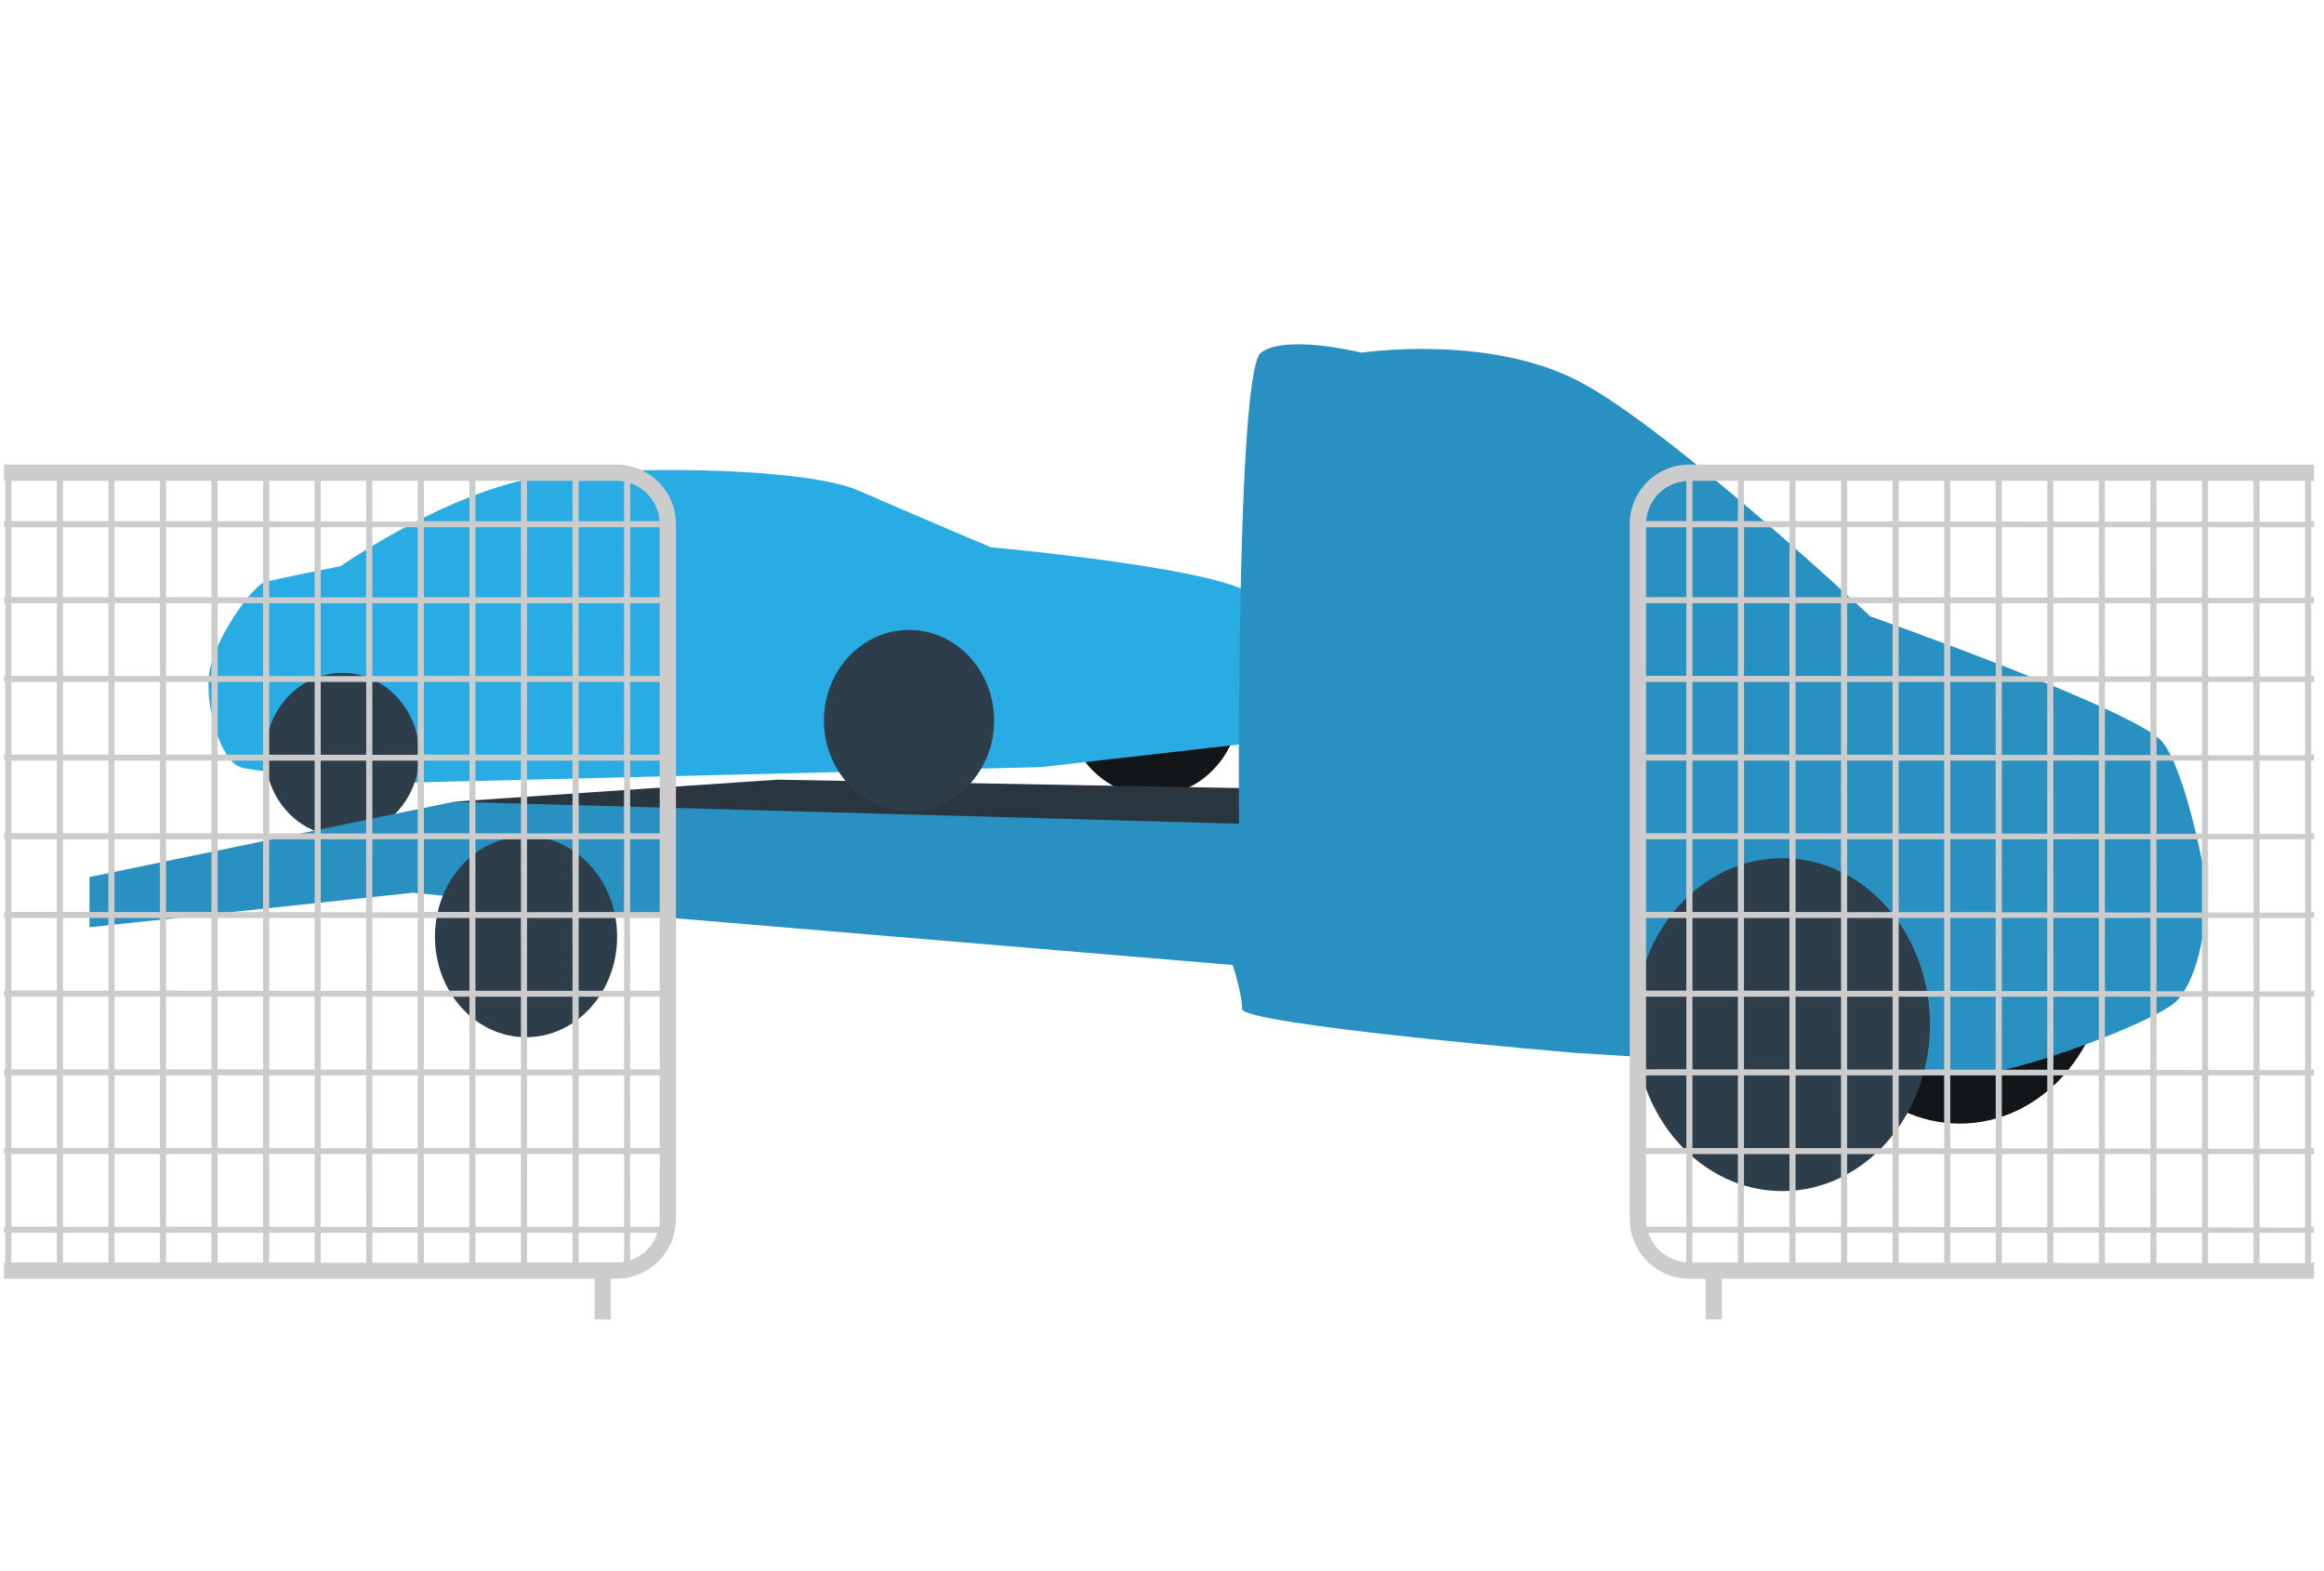
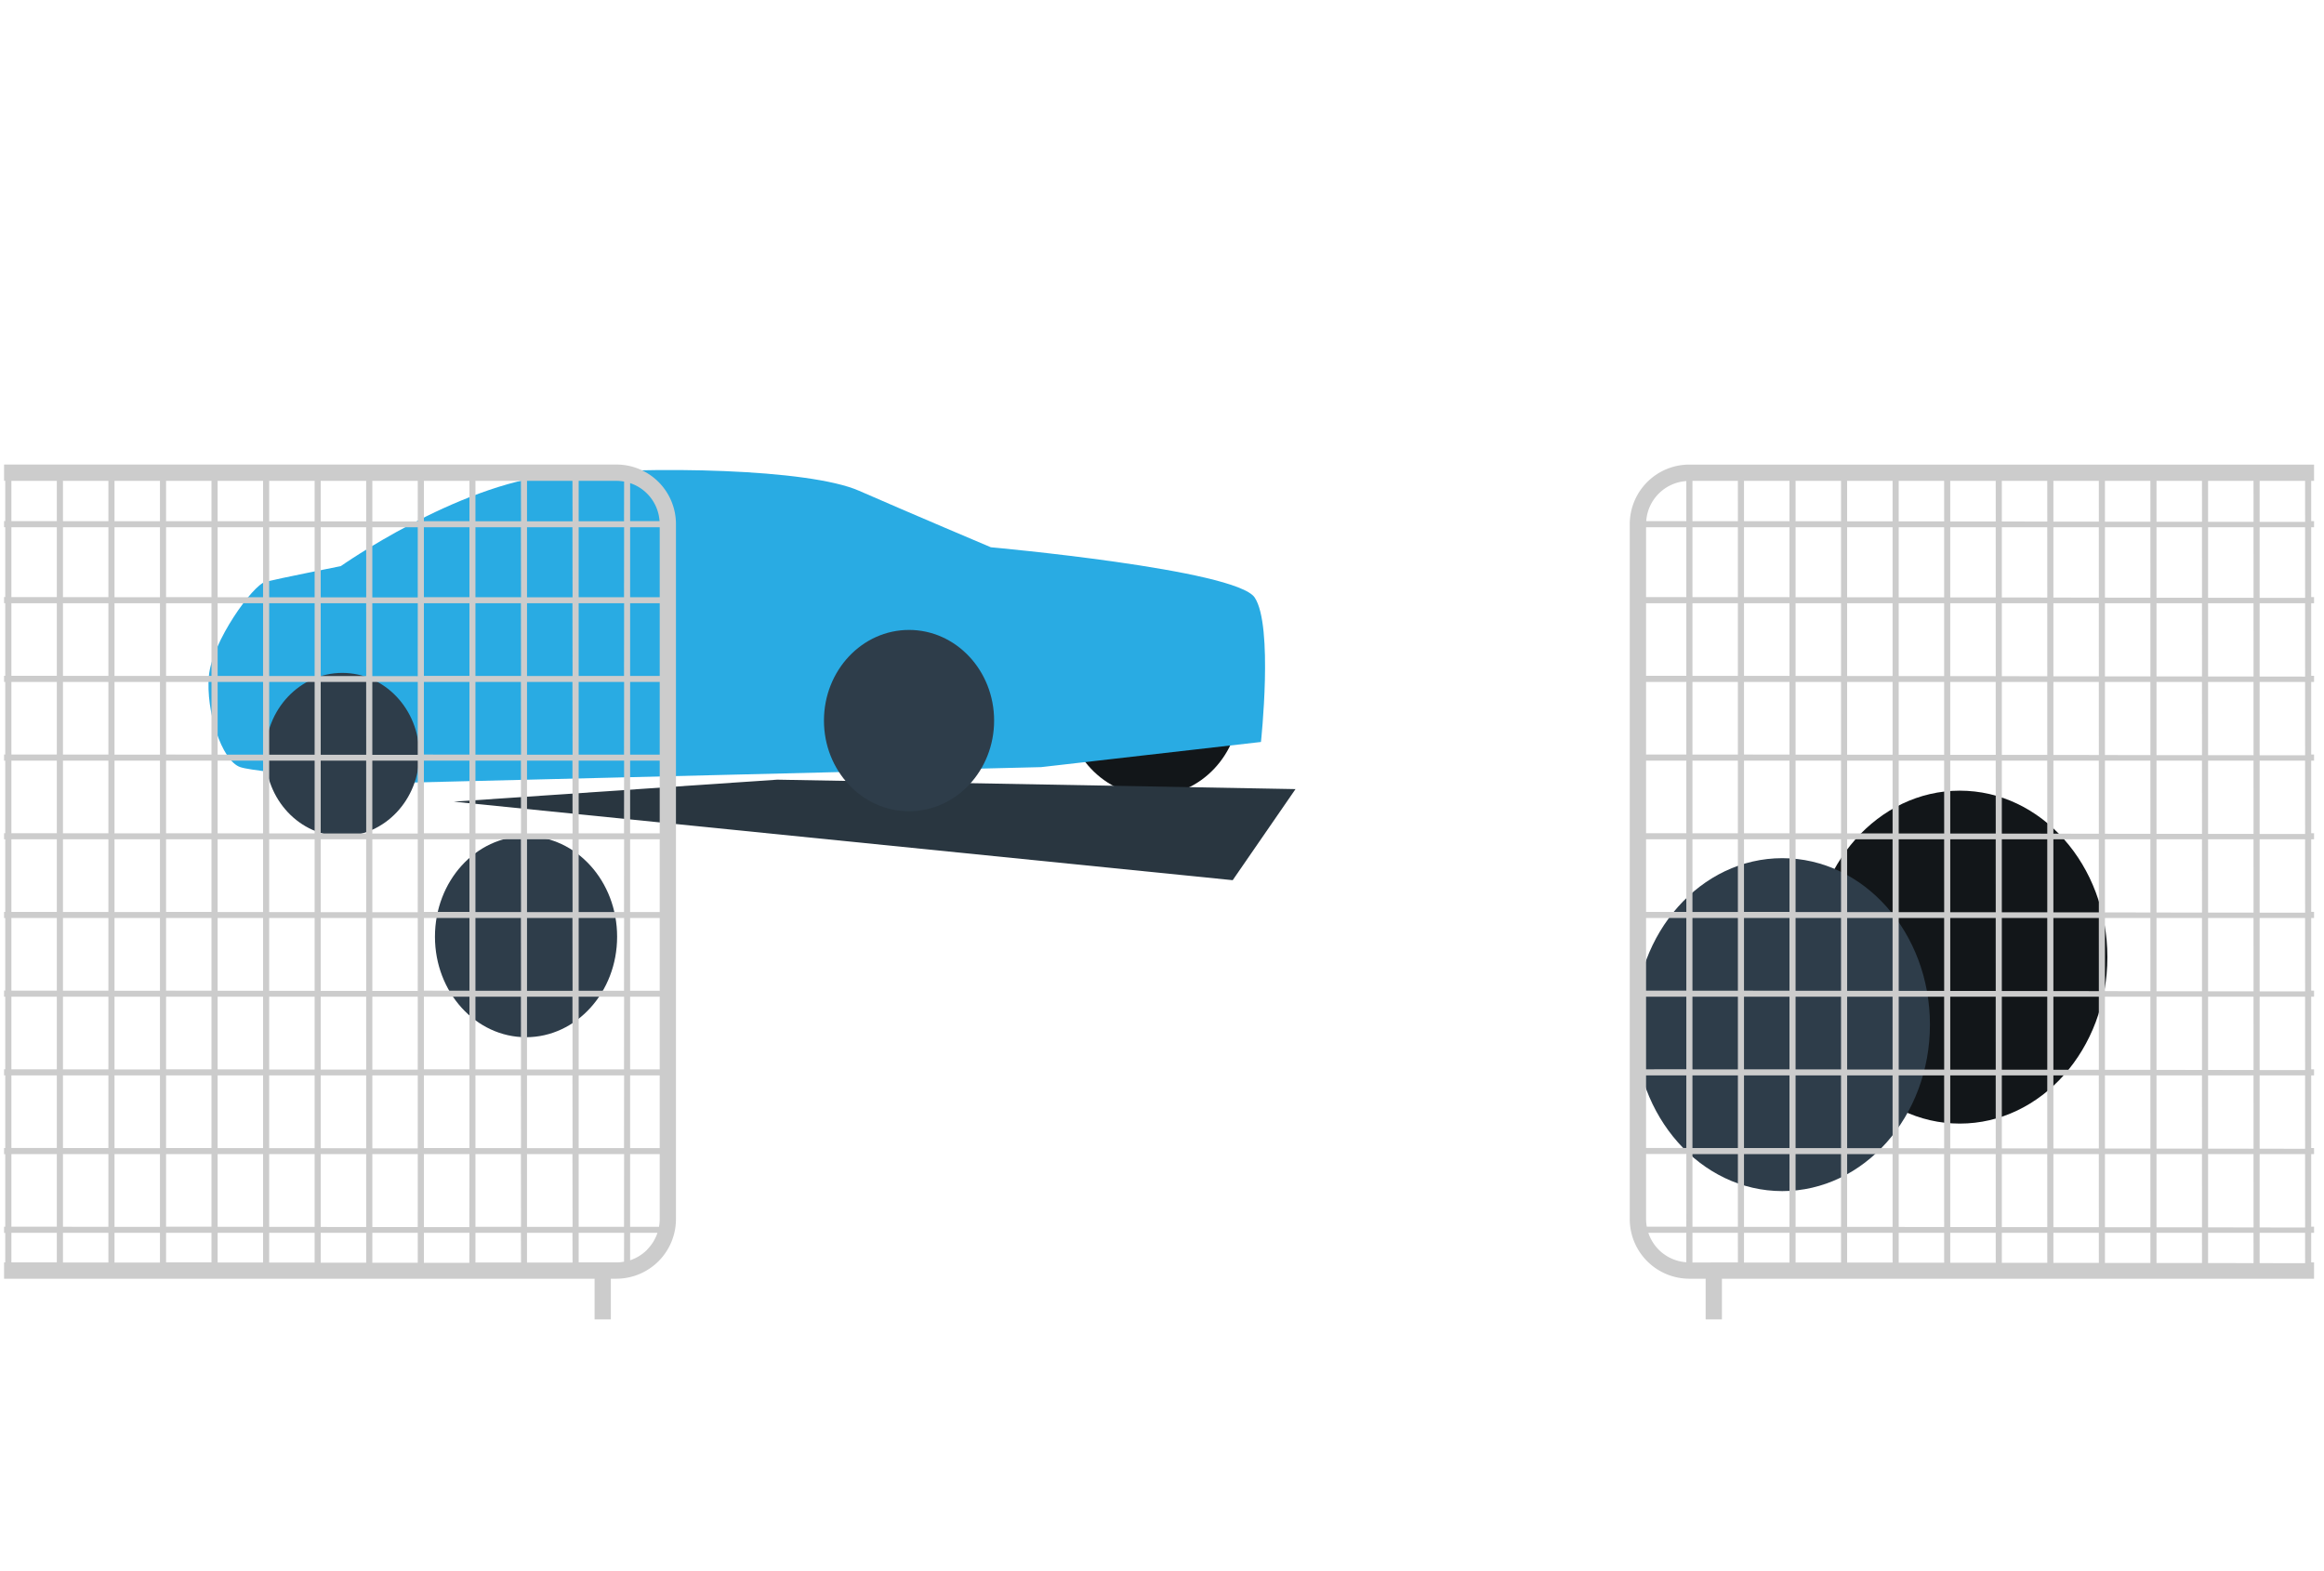
<svg xmlns="http://www.w3.org/2000/svg" id="Layer_1" data-name="Layer 1" viewBox="0 0 1000 676">
  <defs>
    <style>.cls-1{fill:#121619;}.cls-2{fill:#29abe3;}.cls-3{fill:#2e3d4a;}.cls-4{fill:#293640;}.cls-5{fill:#2991c2;}.cls-6{fill:#ccc;}</style>
  </defs>
  <ellipse class="cls-1" cx="495.96" cy="302.38" rx="37.59" ry="40.05" />
  <ellipse class="cls-1" cx="843.27" cy="411.85" rx="63.52" ry="71.63" />
  <path class="cls-2" d="M542.58,319.27,448,330.09l-275.69,6.75s-60.81-4-68.92-6.75-14.86-24.33-13.51-39.2,18.92-39.19,24.32-40.54,32.44-6.75,32.44-6.75,50-35.14,91.89-39.2S348,201.7,369.6,211.16s56.76,24.33,56.76,24.33S531.77,245,539.88,257.11,542.58,319.27,542.58,319.27Z" />
  <ellipse class="cls-3" cx="147.29" cy="324.68" rx="33.11" ry="35.14" />
  <polygon class="cls-4" points="195.27 344.95 334.46 335.49 557.45 339.55 530.42 378.74 195.27 344.95" />
-   <path class="cls-5" d="M937.2,430.09c-7.45,8.93-70.28,32.43-89.2,32.43s-170.27-9.46-170.27-9.46S534.47,440.9,534.47,434.15s-4.05-18.92-4.05-18.92L272.3,393.6l-94.6-9.46L38.5,399V377.39L195.27,345l337.85,9.46s-1.35-194.6,9.46-202.71,43.25,0,43.25,0,54.06-8.11,93.25,12.16S804.76,265.22,804.76,265.22s114.87,40.54,125.68,54,18.92,60.82,18.92,60.82S950.71,413.87,937.2,430.09Z" />
  <ellipse class="cls-3" cx="226.35" cy="403.06" rx="39.19" ry="43.25" />
  <ellipse class="cls-3" cx="766.92" cy="440.9" rx="63.52" ry="71.63" />
  <ellipse class="cls-3" cx="391.15" cy="310.07" rx="36.61" ry="39.01" />
  <path class="cls-6" d="M995.72,543.21h-1.23V530.48h1.23v-2.63h-1.23V496.62h1.23V494h-1.23V462.75h1.23v-2.63h-1.23V428.89h1.23v-2.63h-1.23V395h1.23v-2.63h-1.23V361.16h1.23v-2.63h-1.23V327.3h1.23v-2.64h-1.23V293.43h1.23V290.8h-1.23V259.57h1.23v-2.64h-1.23V226.87h1.23v-2.63h-1.23V206.91h1.23v-7H726.93a25.66,25.66,0,0,0-25.66,25.66v299a25.66,25.66,0,0,0,25.66,25.66h7v17.51h7V550.23H995.72Zm-270.11-.07a18.52,18.52,0,0,1-11.86-5.39,18.74,18.74,0,0,1-4.49-7.27h16.35Zm0-15.29h-17a18.7,18.7,0,0,1-.31-3.28v-28h17.32Zm0-33.87H708.29V462.75h17.32Zm0-33.86H708.29V428.89h17.32Zm0-33.86H708.29V395h17.32Zm0-33.87H708.29V361.16h17.32Zm0-33.86H708.29V327.3h17.32Zm0-33.87H708.29V293.43h17.32Zm0-33.86H708.29V259.57h17.32Zm0-33.87H708.29V226.87h17.32Zm0-32.69H708.36A18.55,18.55,0,0,1,725.61,207Zm22.19,319H728.25V530.48H747.8Zm0-15.36H728.25V496.62H747.8Zm0-33.87H728.25V462.75H747.8Zm0-33.86H728.25V428.89H747.8Zm0-33.86H728.25V395H747.8Zm0-33.87H728.25V361.16H747.8Zm0-33.86H728.25V327.3H747.8Zm0-33.87H728.25V293.43H747.8Zm0-33.86H728.25V259.57H747.8Zm0-33.87H728.25V226.87H747.8Zm0-32.69H728.25V206.91H747.8Zm22.19,319H750.43V530.48H770Zm0-15.36H750.43V496.62H770ZM770,494H750.43V462.75H770Zm0-33.86H750.43V428.89H770Zm0-33.86H750.43V395H770Zm0-33.87H750.43V361.16H770Zm0-33.86H750.43V327.3H770Zm0-33.87H750.43V293.43H770Zm0-33.86H750.43V259.57H770Zm0-33.87H750.43V226.87H770Zm0-32.69H750.43V206.91H770Zm22.19,319H772.62V530.48h19.56Zm0-15.36H772.62V496.62h19.56Zm0-33.87H772.62V462.75h19.56Zm0-33.86H772.62V428.89h19.56Zm0-33.86H772.62V395h19.56Zm0-33.87H772.62V361.16h19.56Zm0-33.86H772.62V327.3h19.56Zm0-33.87H772.62V293.43h19.56Zm0-33.86H772.62V259.57h19.56Zm0-33.87H772.62V226.87h19.56Zm0-32.69H772.62V206.91h19.56Zm22.18,319H794.81V530.48h19.55Zm0-15.36H794.81V496.62h19.55Zm0-33.87H794.81V462.75h19.55Zm0-33.86H794.81V428.89h19.55Zm0-33.86H794.81V395h19.55Zm0-33.87H794.81V361.16h19.55Zm0-33.86H794.81V327.3h19.55Zm0-33.87H794.81V293.43h19.55Zm0-33.86H794.81V259.57h19.55Zm0-33.87H794.81V226.87h19.55Zm0-32.69H794.81V206.91h19.55Zm22.19,319H817V530.48h19.55Zm0-15.36H817V496.62h19.55Zm0-33.87H817V462.75h19.55Zm0-33.86H817V428.89h19.55Zm0-33.86H817V395h19.55Zm0-33.87H817V361.16h19.55Zm0-33.86H817V327.3h19.55Zm0-33.87H817V293.43h19.55Zm0-33.86H817V259.57h19.55Zm0-33.87H817V226.87h19.55Zm0-32.69H817V206.91h19.55Zm22.19,319H839.18V530.48h19.56Zm0-15.36H839.18V496.62h19.56Zm0-33.87H839.18V462.75h19.56Zm0-33.86H839.18V428.89h19.56Zm0-33.86H839.18V395h19.56Zm0-33.87H839.18V361.16h19.56Zm0-33.86H839.18V327.3h19.56Zm0-33.87H839.18V293.43h19.56Zm0-33.86H839.18V259.57h19.56Zm0-33.87H839.18V226.87h19.56Zm0-32.69H839.18V206.91h19.56Zm22.18,319H861.37V530.48h19.55Zm0-15.36H861.37V496.62h19.55Zm0-33.87H861.37V462.75h19.55Zm0-33.86H861.37V428.89h19.55Zm0-33.86H861.37V395h19.55Zm0-33.87H861.37V361.16h19.55Zm0-33.86H861.37V327.3h19.55Zm0-33.87H861.37V293.43h19.55Zm0-33.86H861.37V259.57h19.55Zm0-33.87H861.37V226.87h19.55Zm0-32.69H861.37V206.91h19.55Zm22.19,319H883.56V530.48h19.55Zm0-15.36H883.56V496.62h19.55Zm0-33.87H883.56V462.75h19.55Zm0-33.86H883.56V428.89h19.55Zm0-33.86H883.56V395h19.55Zm0-33.87H883.56V361.16h19.55Zm0-33.86H883.56V327.3h19.55Zm0-33.87H883.56V293.43h19.55Zm0-33.86H883.56V259.57h19.55Zm0-33.87H883.56V226.87h19.55Zm0-32.69H883.56V206.91h19.55Zm22.19,319H905.74V530.48H925.3Zm0-15.36H905.74V496.62H925.3Zm0-33.87H905.74V462.75H925.3Zm0-33.86H905.74V428.89H925.3Zm0-33.86H905.74V395H925.3Zm0-33.87H905.74V361.16H925.3Zm0-33.86H905.74V327.3H925.3Zm0-33.87H905.74V293.43H925.3Zm0-33.86H905.74V259.57H925.3Zm0-33.87H905.74V226.87H925.3Zm0-32.69H905.74V206.91H925.3Zm22.19,319H927.93V530.48h19.56Zm0-15.36H927.93V496.62h19.56Zm0-33.87H927.93V462.75h19.56Zm0-33.86H927.93V428.89h19.56Zm0-33.86H927.93V395h19.56Zm0-33.87H927.93V361.16h19.56Zm0-33.86H927.93V327.3h19.56Zm0-33.87H927.93V293.43h19.56Zm0-33.86H927.93V259.57h19.56Zm0-33.87H927.93V226.87h19.56Zm0-32.69H927.93V206.91h19.56Zm22.18,319H950.12V530.48h19.55Zm0-15.36H950.12V496.62h19.55Zm0-33.87H950.12V462.75h19.55Zm0-33.86H950.12V428.89h19.55Zm0-33.86H950.12V395h19.55Zm0-33.87H950.12V361.16h19.55Zm0-33.86H950.12V327.3h19.55Zm0-33.87H950.12V293.43h19.55Zm0-33.86H950.12V259.57h19.55Zm0-33.87H950.12V226.87h19.55Zm0-32.69H950.12V206.91h19.55Zm22.19,319H972.31V530.48h19.55Zm0-15.36H972.31V496.62h19.55Zm0-33.87H972.31V462.75h19.55Zm0-33.86H972.31V428.89h19.55Zm0-33.86H972.31V395h19.55Zm0-33.87H972.31V361.16h19.55Zm0-33.86H972.31V327.3h19.55Zm0-33.87H972.31V293.43h19.55Zm0-33.86H972.31V259.57h19.55Zm0-33.87H972.31V226.87h19.55Zm0-32.69H972.31V206.91h19.55Z" />
  <path class="cls-6" d="M283.38,207.41a25.62,25.62,0,0,0-18.15-7.52H1.75v7h.51v17.33H1.75v2.63h.51v30.06H1.75v2.64h.51V290.8H1.75v2.63h.51v31.23H1.75v2.64h.51v31.23H1.75v2.63h.51v31.23H1.75V395h.51v31.24H1.75v2.63h.51v31.23H1.75v2.63h.51V494H1.75v2.64h.51v31.23H1.75v2.63h.51v12.73H1.75v7H255.84v17.51h7V550.23h2.36a25.66,25.66,0,0,0,25.66-25.66v-299A25.63,25.63,0,0,0,283.38,207.41Zm-12.24.48a18.52,18.52,0,0,1,12.66,16.35H271.14ZM24.45,543.21H4.9V530.48H24.45Zm0-15.36H4.9V496.62H24.45Zm0-33.87H4.9V462.75H24.45Zm0-33.86H4.9V428.89H24.45Zm0-33.86H4.9V395H24.45Zm0-33.87H4.9V361.16H24.45Zm0-33.86H4.9V327.3H24.45Zm0-33.87H4.9V293.43H24.45Zm0-33.86H4.9V259.57H24.45Zm0-33.87H4.9V226.87H24.45Zm0-32.69H4.9V206.91H24.45Zm22.19,319H27.09V530.48H46.64Zm0-15.36H27.09V496.62H46.64Zm0-33.87H27.09V462.75H46.64Zm0-33.86H27.09V428.89H46.64Zm0-33.86H27.09V395H46.64Zm0-33.87H27.09V361.16H46.64Zm0-33.86H27.09V327.3H46.64Zm0-33.87H27.09V293.43H46.64Zm0-33.86H27.09V259.57H46.64Zm0-33.87H27.09V226.87H46.64Zm0-32.69H27.09V206.91H46.64Zm22.19,319H49.27V530.48H68.83Zm0-15.36H49.27V496.62H68.83Zm0-33.87H49.27V462.75H68.83Zm0-33.86H49.27V428.89H68.83Zm0-33.86H49.27V395H68.83Zm0-33.87H49.27V361.16H68.83Zm0-33.86H49.27V327.3H68.83Zm0-33.87H49.27V293.43H68.83Zm0-33.86H49.27V259.57H68.83Zm0-33.87H49.27V226.87H68.83Zm0-32.69H49.27V206.91H68.83ZM91,543.21H71.46V530.48H91Zm0-15.36H71.46V496.62H91ZM91,494H71.46V462.75H91Zm0-33.86H71.46V428.89H91Zm0-33.86H71.46V395H91Zm0-33.87H71.46V361.16H91Zm0-33.86H71.46V327.3H91Zm0-33.87H71.46V293.43H91Zm0-33.86H71.46V259.57H91Zm0-33.87H71.46V226.87H91Zm0-32.69H71.46V206.91H91Zm22.19,319H93.65V530.48H113.2Zm0-15.36H93.65V496.62H113.2Zm0-33.87H93.65V462.75H113.2Zm0-33.86H93.65V428.89H113.2Zm0-33.86H93.65V395H113.2Zm0-33.87H93.65V361.16H113.2Zm0-33.86H93.65V327.3H113.2Zm0-33.87H93.65V293.43H113.2Zm0-33.86H93.65V259.57H113.2Zm0-33.87H93.65V226.87H113.2Zm0-32.69H93.65V206.91H113.2Zm22.19,319H115.83V530.48h19.56Zm0-15.36H115.83V496.62h19.56Zm0-33.87H115.83V462.75h19.56Zm0-33.86H115.83V428.89h19.56Zm0-33.86H115.83V395h19.56Zm0-33.87H115.83V361.16h19.56Zm0-33.86H115.83V327.3h19.56Zm0-33.87H115.83V293.43h19.56Zm0-33.86H115.83V259.57h19.56Zm0-33.87H115.83V226.87h19.56Zm0-32.69H115.83V206.91h19.56Zm22.19,319H138V530.48h19.56Zm0-15.36H138V496.62h19.56Zm0-33.87H138V462.75h19.56Zm0-33.86H138V428.89h19.56Zm0-33.86H138V395h19.56Zm0-33.87H138V361.16h19.56Zm0-33.86H138V327.3h19.56Zm0-33.87H138V293.43h19.56Zm0-33.86H138V259.57h19.56Zm0-33.87H138V226.87h19.56Zm0-32.69H138V206.91h19.56Zm22.18,319H160.21V530.48h19.55Zm0-15.36H160.21V496.62h19.55Zm0-33.87H160.21V462.75h19.55Zm0-33.86H160.21V428.89h19.55Zm0-33.86H160.21V395h19.55Zm0-33.87H160.21V361.16h19.55Zm0-33.86H160.21V327.3h19.55Zm0-33.87H160.21V293.43h19.55Zm0-33.86H160.21V259.57h19.55Zm0-33.87H160.21V226.87h19.55Zm0-32.69H160.21V206.91h19.55Zm22.19,319H182.4V530.48H202Zm0-15.36H182.4V496.62H202ZM202,494H182.4V462.75H202Zm0-33.86H182.4V428.89H202Zm0-33.86H182.4V395H202Zm0-33.87H182.4V361.16H202Zm0-33.86H182.4V327.3H202Zm0-33.87H182.4V293.43H202Zm0-33.86H182.4V259.57H202Zm0-33.87H182.4V226.87H202Zm0-32.69H182.4V206.91H202Zm22.19,319H204.58V530.48h19.56Zm0-15.36H204.58V496.62h19.56Zm0-33.87H204.58V462.75h19.56Zm0-33.86H204.58V428.89h19.56Zm0-33.86H204.58V395h19.56Zm0-33.87H204.58V361.16h19.56Zm0-33.86H204.58V327.3h19.56Zm0-33.87H204.58V293.43h19.56Zm0-33.86H204.58V259.57h19.56Zm0-33.87H204.58V226.87h19.56Zm0-32.69H204.58V206.91h19.56Zm22.18,319H226.77V530.48h19.55Zm0-15.36H226.77V496.62h19.55Zm0-33.87H226.77V462.75h19.55Zm0-33.86H226.77V428.89h19.55Zm0-33.86H226.77V395h19.55Zm0-33.87H226.77V361.16h19.55Zm0-33.86H226.77V327.3h19.55Zm0-33.87H226.77V293.43h19.55Zm0-33.86H226.77V259.57h19.55Zm0-33.87H226.77V226.87h19.55Zm0-32.69H226.77V206.91h19.55ZM268.51,542.9a18.61,18.61,0,0,1-3.28.31H249V530.48h19.55Zm0-15H249V496.62h19.55Zm0-33.87H249V462.75h19.55Zm0-33.86H249V428.89h19.55Zm0-33.86H249V395h19.55Zm0-33.87H249V361.16h19.55Zm0-33.86H249V327.3h19.55Zm0-33.87H249V293.43h19.55Zm0-33.86H249V259.57h19.55Zm0-33.87H249V226.87h19.55Zm0-32.69H249V206.91h16.27a18.61,18.61,0,0,1,3.28.31Zm9.9,313.51a18.66,18.66,0,0,1-7.27,4.49V530.48H282.9A18.74,18.74,0,0,1,278.41,537.75Zm5.46-13.18a18.7,18.7,0,0,1-.31,3.28H271.14V496.62h12.73Zm0-30.59H271.14V462.75h12.73Zm0-33.86H271.14V428.89h12.73Zm0-33.86H271.14V395h12.73Zm0-33.87H271.14V361.16h12.73Zm0-33.86H271.14V327.3h12.73Zm0-33.87H271.14V293.43h12.73Zm0-33.86H271.14V259.57h12.73Zm0-33.87H271.14V226.87h12.73Z" />
</svg>